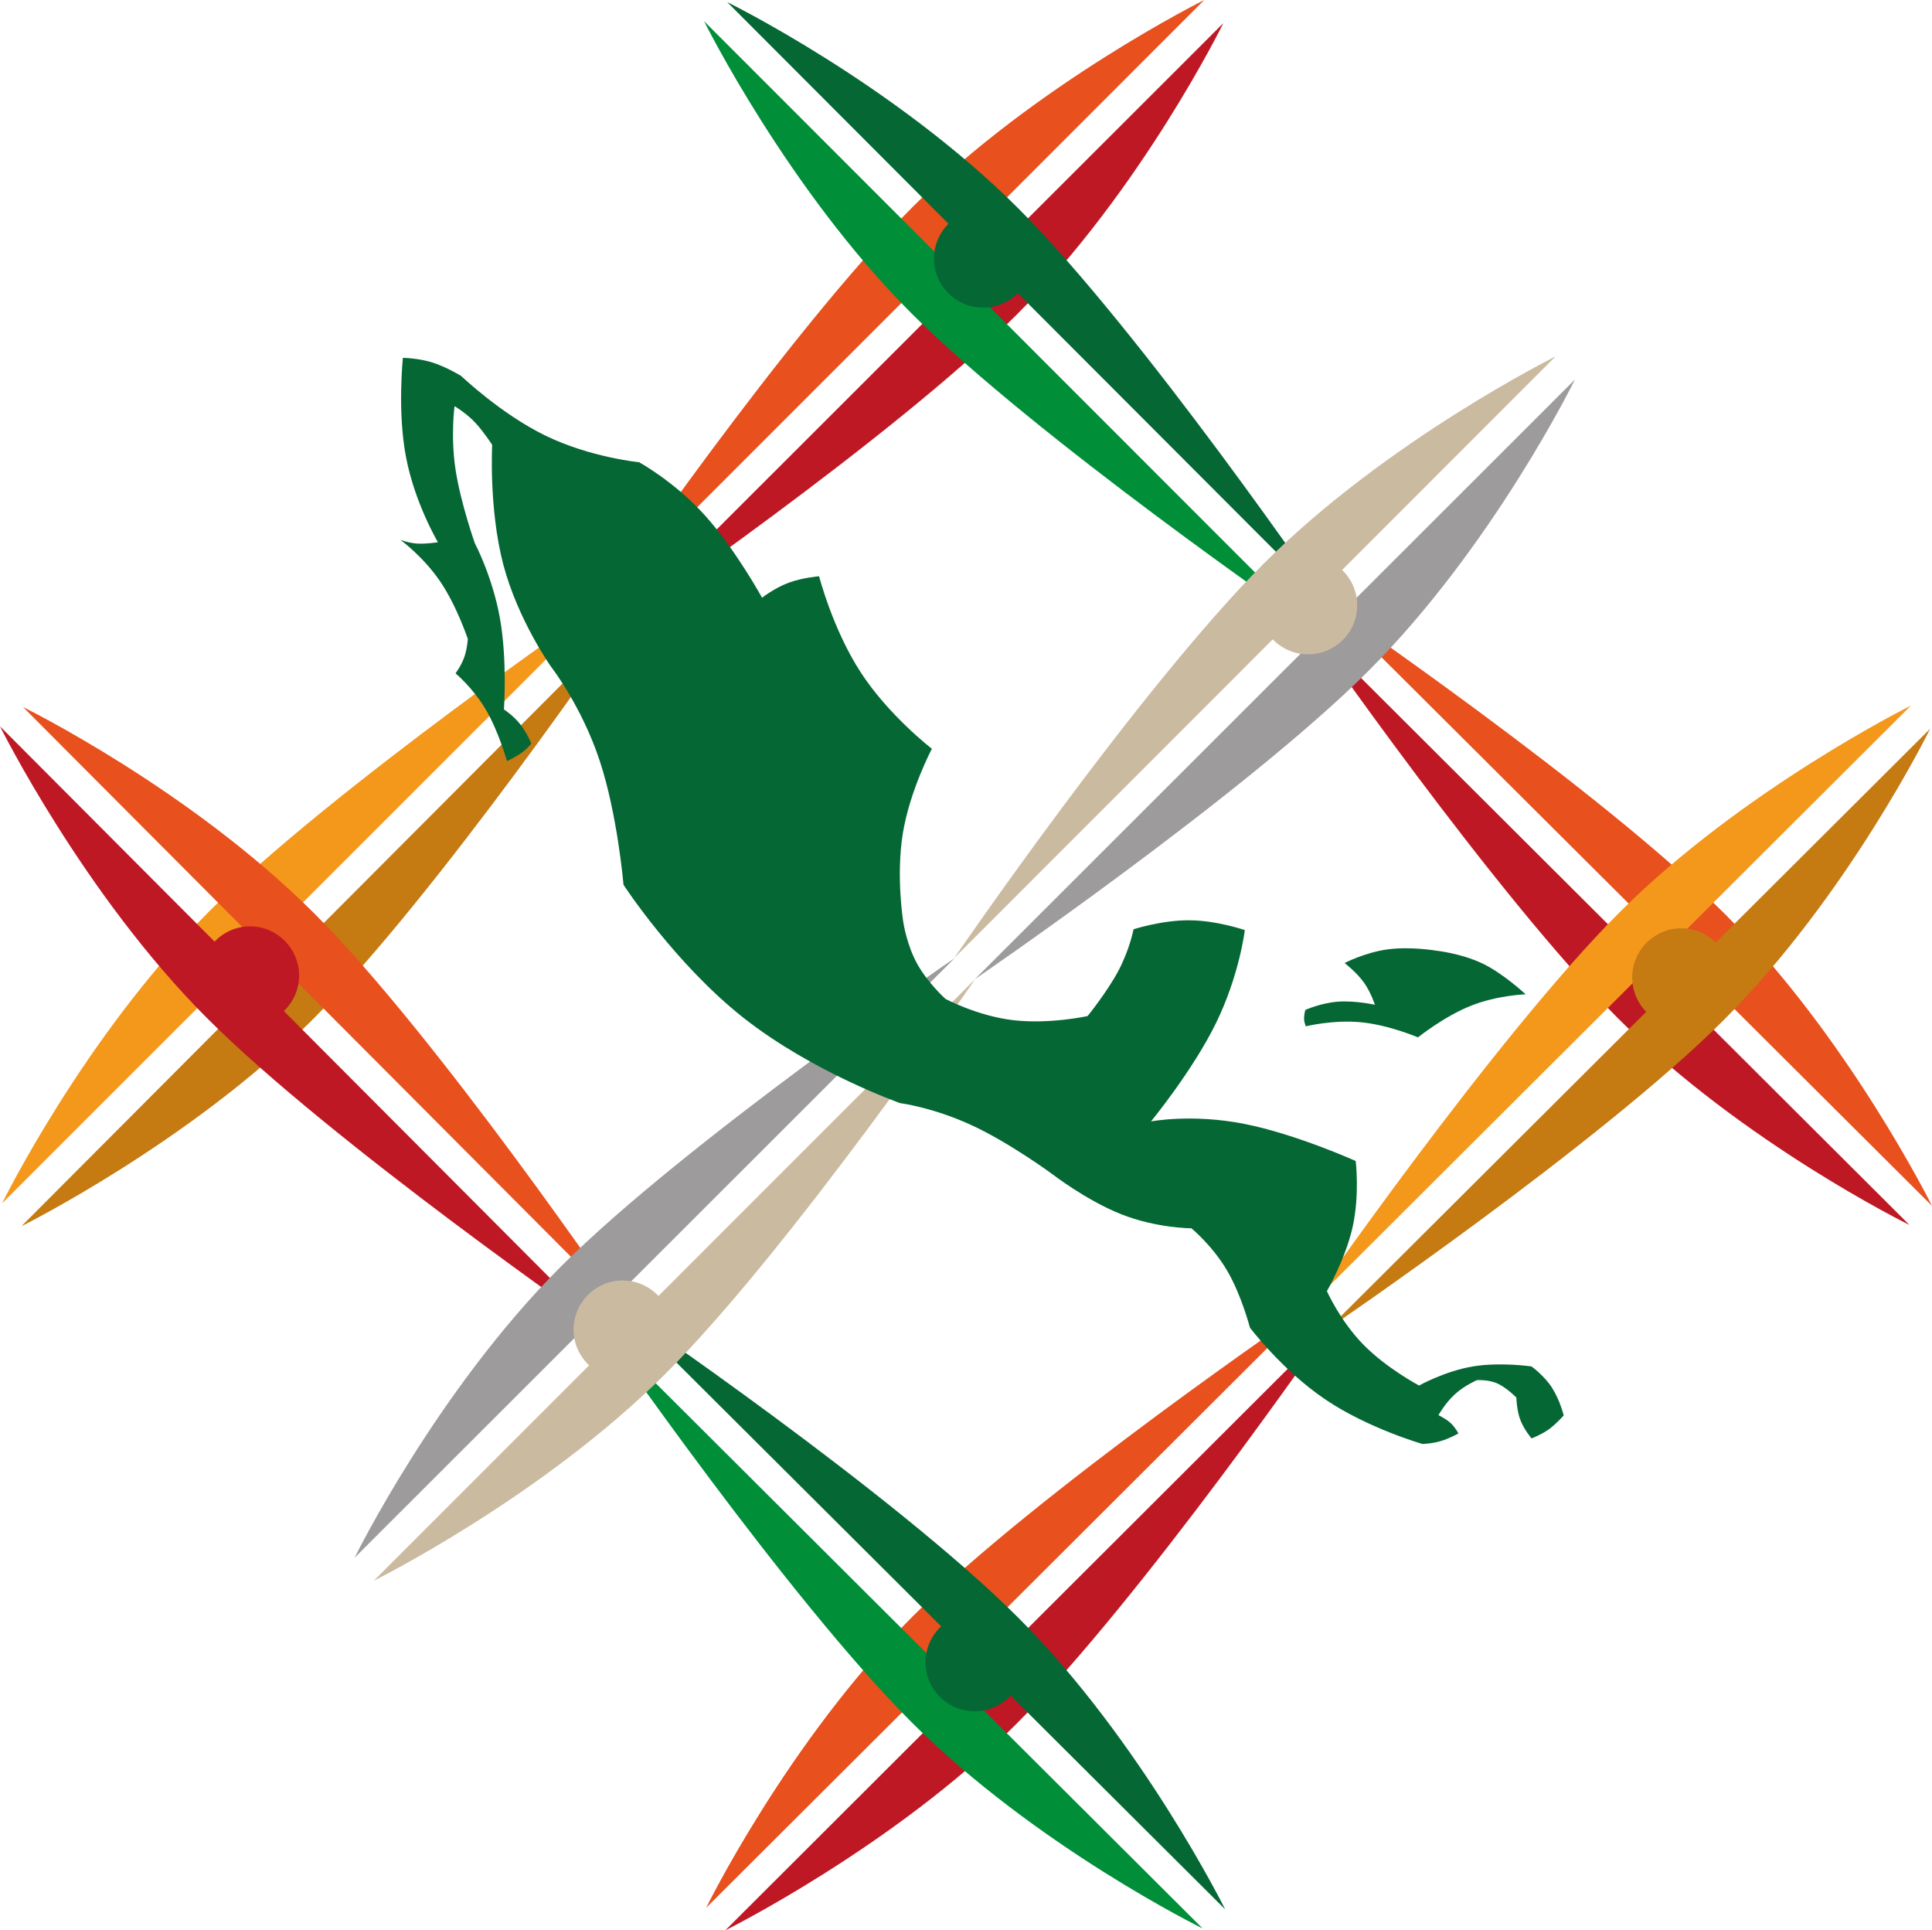
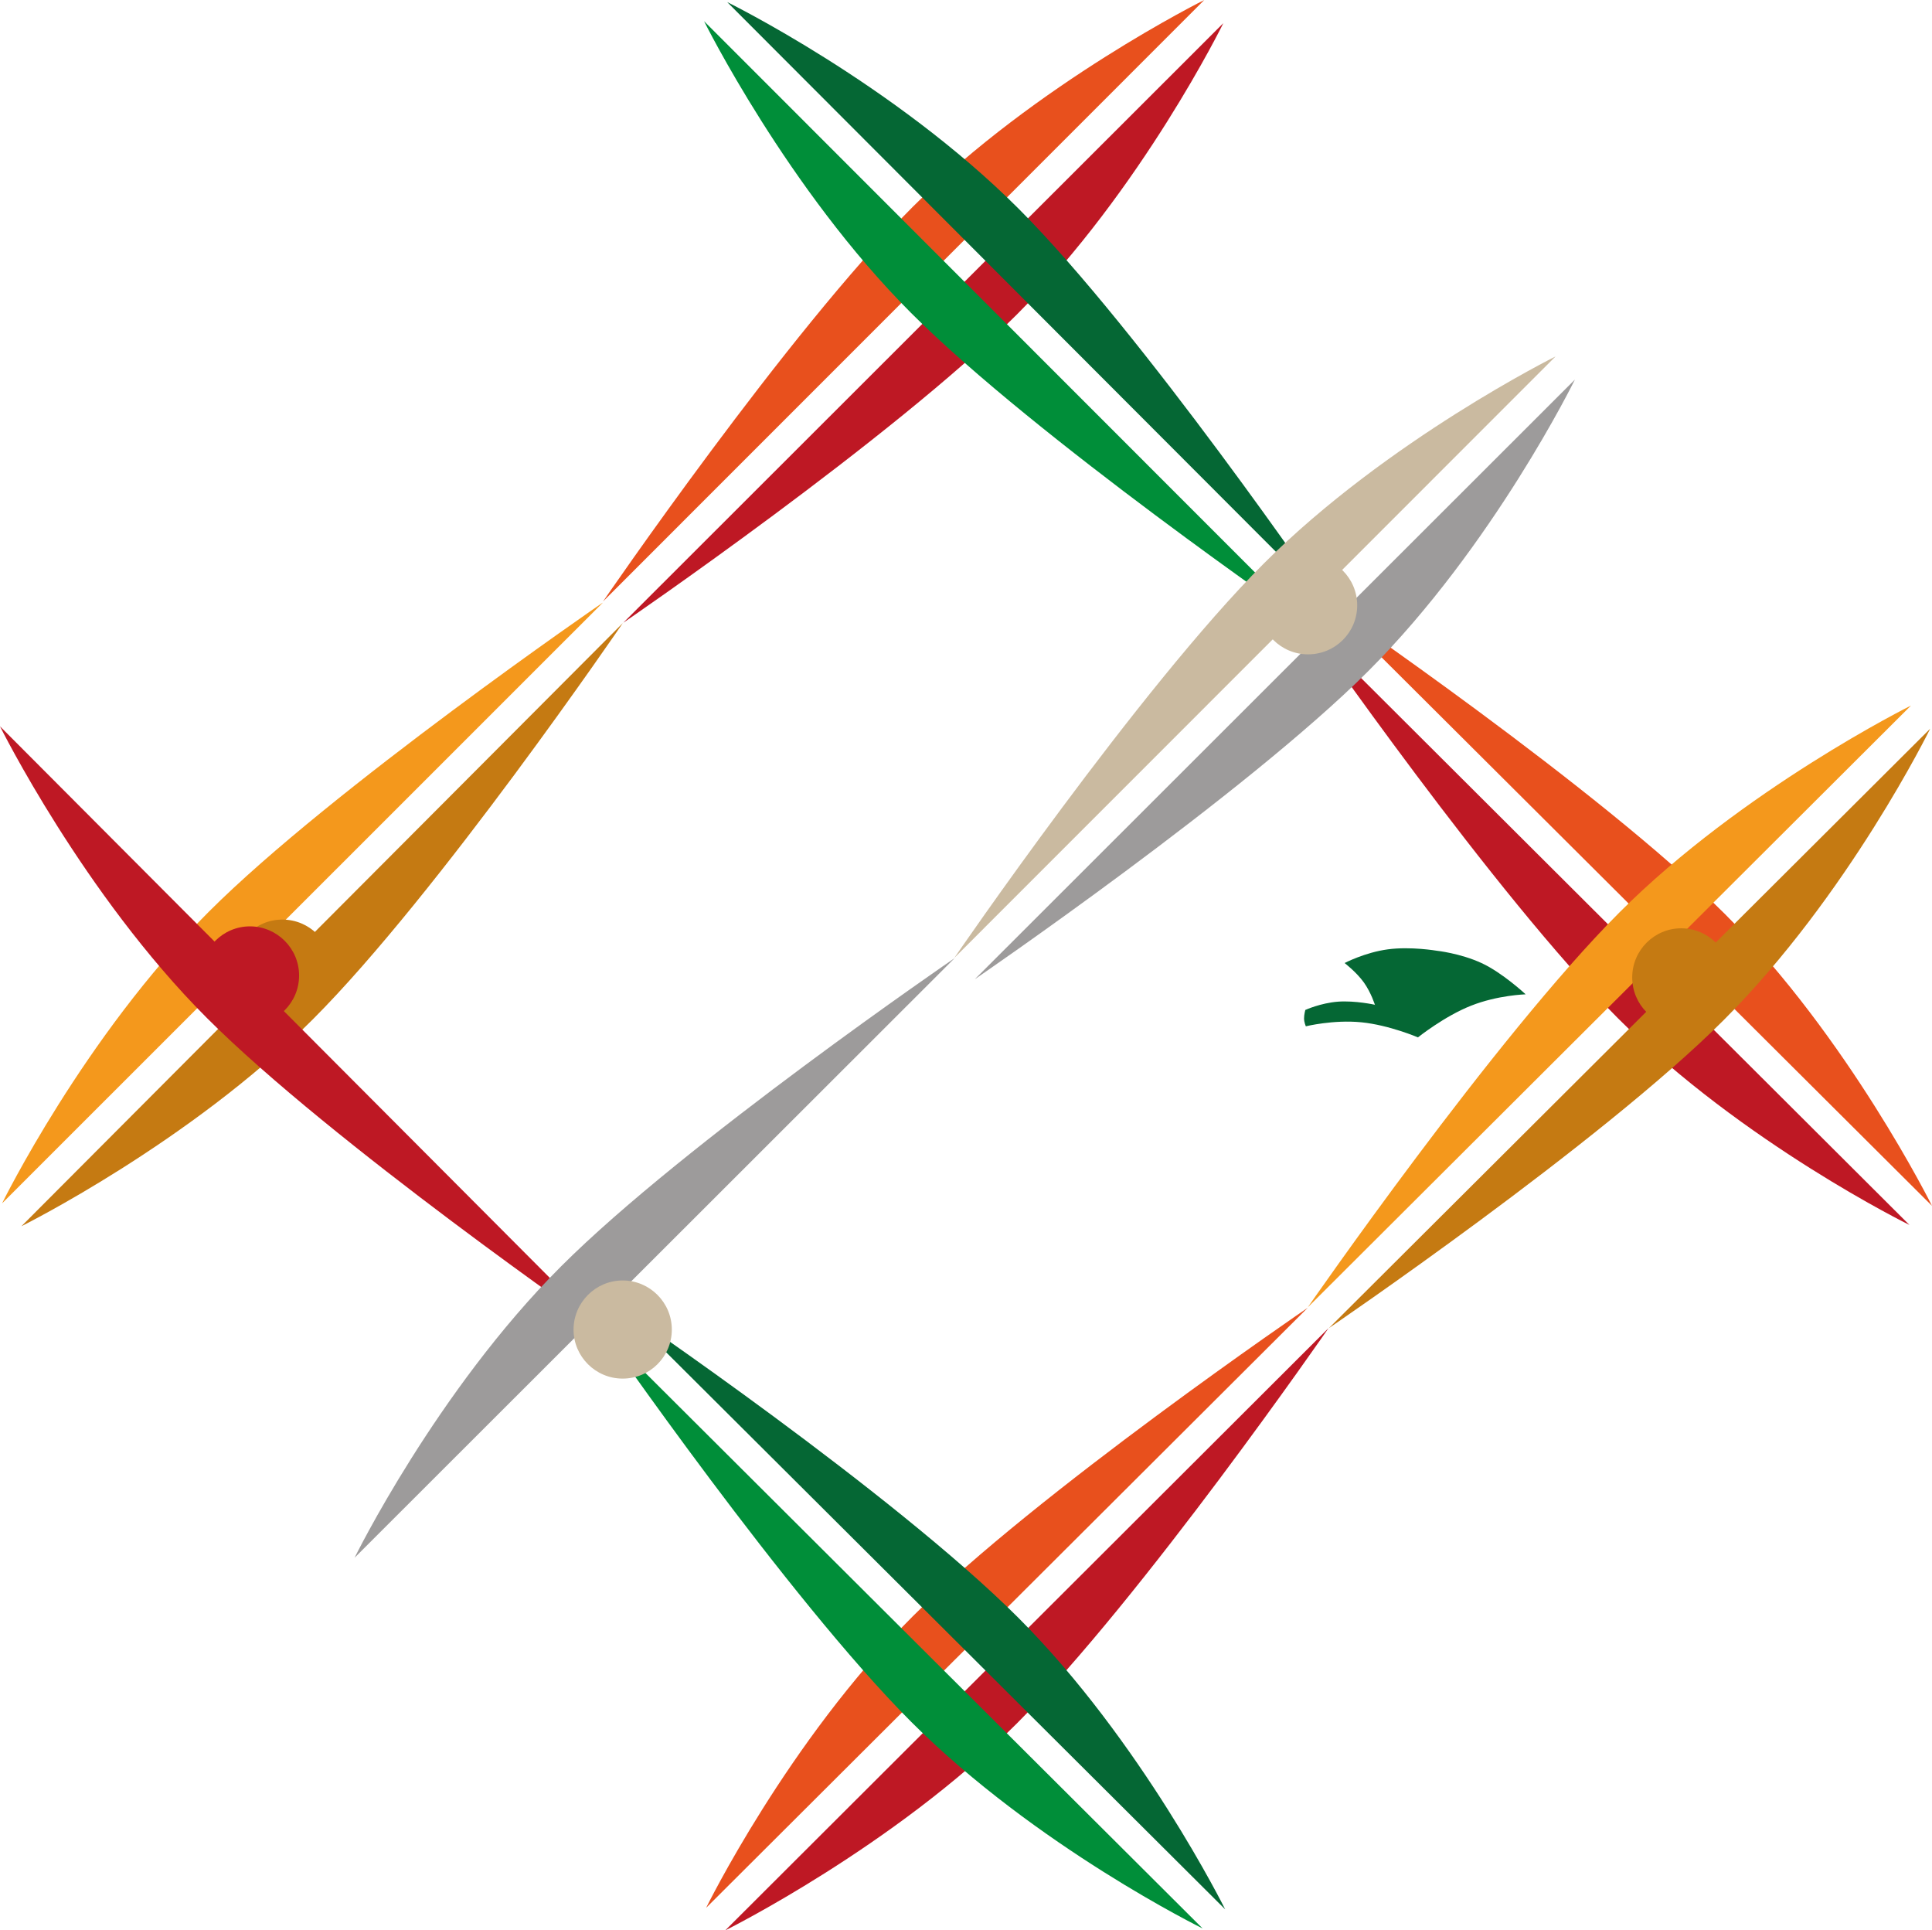
<svg xmlns="http://www.w3.org/2000/svg" id="Capa_2" data-name="Capa 2" viewBox="0 0 139.59 139.45">
  <defs>
    <style>
      .cls-1 {
        fill: #f4981c;
      }

      .cls-1, .cls-2, .cls-3, .cls-4, .cls-5, .cls-6, .cls-7, .cls-8 {
        stroke-width: 0px;
      }

      .cls-2 {
        fill: #9d9b9b;
      }

      .cls-3 {
        fill: #e8501d;
      }

      .cls-4 {
        fill: #056734;
      }

      .cls-5 {
        fill: #be1824;
      }

      .cls-6 {
        fill: #c57a12;
      }

      .cls-7 {
        fill: #cabaa0;
      }

      .cls-8 {
        fill: #008e39;
      }
    </style>
  </defs>
  <g id="Capa_1-2" data-name="Capa 1">
    <g>
      <path class="cls-6" d="M1.53,88.6l43.47-43.59s-13.38,19.61-22.4,28.63c-8.92,8.92-21.07,14.95-21.07,14.95" />
      <path class="cls-1" d="M43.54,43.55L.15,86.93s5.9-12.03,14.92-21.05c8.92-8.92,28.47-22.34,28.47-22.34" />
      <path class="cls-6" d="M20.4,66.43c1.96,0,3.55,1.59,3.55,3.55s-1.59,3.54-3.55,3.54-3.55-1.59-3.55-3.54,1.59-3.55,3.55-3.55" />
      <path class="cls-5" d="M0,52.47l43.47,43.6s-19.5-13.51-28.52-22.53C6.03,64.62,0,52.47,0,52.47" />
-       <path class="cls-3" d="M44.99,94.54L1.67,51.08s12.03,5.9,21.05,14.92c8.92,8.92,22.28,28.55,22.28,28.55" />
      <path class="cls-5" d="M21.61,70.47c0,1.96-1.59,3.55-3.55,3.55s-3.54-1.59-3.54-3.55,1.59-3.55,3.54-3.55,3.55,1.59,3.55,3.55" />
      <path class="cls-5" d="M52.4,139.45l43.59-43.51s-13.5,19.54-22.52,28.56c-8.92,8.92-21.07,14.95-21.07,14.95" />
      <path class="cls-3" d="M94.49,94.47l-43.47,43.35s5.9-12.03,14.92-21.05c8.92-8.92,28.55-22.3,28.55-22.3" />
      <path class="cls-4" d="M88.52,137.93l-43.53-43.37s19.56,13.28,28.58,22.3c8.92,8.92,14.95,21.07,14.95,21.07" />
      <path class="cls-8" d="M43.5,96.06l43.39,43.25s-12.03-5.9-21.05-14.92c-8.92-8.92-22.34-28.33-22.34-28.33" />
-       <path class="cls-4" d="M70.42,116.53c1.96,0,3.55,1.59,3.55,3.55s-1.59,3.54-3.55,3.54-3.55-1.59-3.55-3.54,1.59-3.55,3.55-3.55" />
+       <path class="cls-4" d="M70.42,116.53c1.96,0,3.55,1.59,3.55,3.55" />
      <path class="cls-5" d="M45.04,44.98L88.39,1.67s-5.9,12.03-14.92,21.05c-8.92,8.92-28.44,22.27-28.44,22.27" />
      <path class="cls-3" d="M87.01,0l-43.44,43.45s13.34-19.48,22.37-28.5C74.86,6.03,87.01,0,87.01,0" />
      <path class="cls-4" d="M95.96,43.64L52.54.15s12.03,5.9,21.05,14.92c8.92,8.92,22.37,28.57,22.37,28.57" />
      <path class="cls-8" d="M50.87,1.53l43.56,43.58s-19.58-13.48-28.6-22.5C56.9,13.68,50.87,1.53,50.87,1.53" />
-       <path class="cls-4" d="M71.03,15.13c1.96,0,3.55,1.59,3.55,3.55s-1.59,3.54-3.55,3.54-3.55-1.59-3.55-3.54,1.59-3.55,3.55-3.55" />
      <path class="cls-5" d="M94.43,45.08l43.53,43.41s-12.03-5.9-21.05-14.92c-8.92-8.92-22.48-28.49-22.48-28.49" />
      <path class="cls-3" d="M139.59,87.11l-43.66-43.5s19.68,13.41,28.71,22.43c8.92,8.92,14.95,21.07,14.95,21.07" />
      <path class="cls-6" d="M96.02,95.94l43.44-43.3s-5.9,12.03-14.92,21.05c-8.92,8.92-28.52,22.25-28.52,22.25" />
      <path class="cls-1" d="M138.07,50.97l-43.58,43.47s13.49-19.49,22.51-28.52c8.92-8.92,21.07-14.95,21.07-14.95" />
      <path class="cls-4" d="M99.32,72.58s-1.4-.31-2.65-.22c-1.27.1-2.36.6-2.36.6,0,0-.09.33-.09.61,0,.29.13.57.13.57,0,0,1.98-.49,4.01-.29,2.01.2,4.09,1.09,4.09,1.09,0,0,1.91-1.53,3.84-2.29,1.91-.76,3.94-.82,3.94-.82,0,0-1.67-1.56-3.19-2.26-1.54-.71-3.24-.89-3.24-.89,0,0-1.87-.32-3.52-.1-1.66.22-3.13.99-3.13.99,0,0,.84.64,1.39,1.4.54.76.81,1.65.81,1.65" />
      <path class="cls-6" d="M125.02,70.61c0,1.96-1.59,3.55-3.55,3.55s-3.54-1.59-3.54-3.55,1.59-3.55,3.54-3.55,3.55,1.59,3.55,3.55" />
      <path class="cls-2" d="M70.43,70.74l43.36-43.32s-5.9,12.03-14.92,21.05c-8.92,8.92-28.44,22.27-28.44,22.27" />
      <path class="cls-7" d="M112.39,25.75l-43.44,43.45s13.34-19.48,22.37-28.5c8.92-8.92,21.07-14.95,21.07-14.95" />
      <path class="cls-2" d="M68.98,69.21l-43.36,43.32s5.9-12.03,14.92-21.05c8.92-8.92,28.44-22.27,28.44-22.27" />
-       <path class="cls-7" d="M27.01,114.19l43.44-43.45s-13.34,19.48-22.37,28.5c-8.92,8.92-21.07,14.95-21.07,14.95" />
-       <path class="cls-4" d="M112.14,100.26c.58.91.84,1.99.84,1.99,0,0-.46.53-1,.95-.54.41-1.32.71-1.32.71,0,0-.51-.58-.8-1.3-.28-.71-.3-1.65-.3-1.65,0,0-.59-.61-1.25-.96-.67-.36-1.6-.3-1.6-.3,0,0-.91.39-1.59,1.02-.7.63-1.19,1.51-1.19,1.51,0,0,.55.26.89.58.34.32.55.74.55.74,0,0-.64.37-1.3.56-.66.19-1.3.2-1.3.2,0,0-3.94-1.13-7.02-3.22-3.11-2.1-5.44-5.18-5.44-5.18,0,0-.61-2.36-1.66-4.14-1.06-1.8-2.57-3.04-2.57-3.04,0,0-2.5,0-5.06-1.01-2.53-1-5-2.91-5-2.91,0,0-3.1-2.28-5.85-3.54-2.78-1.28-5.13-1.58-5.13-1.58,0,0-6.32-2.22-11.33-6.17-4.95-3.91-8.66-9.6-8.66-9.6,0,0-.43-5.06-1.72-8.96-1.3-3.94-3.49-6.76-3.49-6.76,0,0-2.41-3.37-3.48-7.43-1.05-4.02-.8-8.63-.8-8.63,0,0-.53-.84-1.17-1.55-.65-.72-1.55-1.25-1.55-1.25,0,0-.29,2.16.07,4.57.37,2.43,1.4,5.34,1.4,5.34,0,0,1.26,2.36,1.81,5.41.54,3.01.29,6.59.29,6.59,0,0,.68.44,1.16,1.05.48.6.82,1.41.82,1.41,0,0-.36.46-.83.76-.47.3-.93.51-.93.51,0,0-.6-2.13-1.52-3.7-.93-1.59-2.2-2.64-2.2-2.64,0,0,.39-.5.62-1.13.23-.63.27-1.35.27-1.35,0,0-.8-2.41-2.02-4.19-1.24-1.8-2.86-2.98-2.86-2.98,0,0,.61.25,1.27.28.67.03,1.45-.1,1.45-.1,0,0-1.68-2.83-2.31-6.17-.63-3.3-.22-7.15-.22-7.15,0,0,1.21.02,2.23.37,1.01.34,1.98.94,1.98.94,0,0,2.88,2.75,6.09,4.31,3.25,1.58,6.76,1.92,6.76,1.92,0,0,2.53,1.37,4.76,3.84,2.21,2.45,4.13,5.95,4.13,5.95,0,0,.92-.72,1.94-1.09,1-.37,2.18-.46,2.18-.46,0,0,.99,3.84,3,6.93,2.03,3.13,5.15,5.53,5.15,5.53,0,0-1.59,3-2.1,6.11-.51,3.15.04,6.45.04,6.45,0,0,.24,1.62,1.01,3,.78,1.39,2.03,2.51,2.03,2.51,0,0,2.32,1.24,4.92,1.54,2.62.3,5.35-.3,5.35-.3,0,0,1.39-1.71,2.22-3.26.83-1.57,1.1-3.01,1.1-3.01,0,0,2.04-.66,4.02-.65,2,.01,4.02.71,4.02.71,0,0-.39,3.27-2.09,6.73-1.68,3.43-4.69,7.09-4.69,7.09,0,0,2.96-.57,6.75.18,3.74.74,8.04,2.68,8.04,2.68,0,0,.3,2.4-.22,4.76-.52,2.33-1.86,4.64-1.86,4.64,0,0,.94,2.13,2.63,3.86,1.67,1.71,4.03,2.96,4.03,2.96,0,0,1.88-1.05,3.89-1.38,1.99-.33,4.23,0,4.23,0,0,0,.94.67,1.52,1.59" />
      <path class="cls-7" d="M94.51,40.18c1.96,0,3.55,1.59,3.55,3.55s-1.59,3.54-3.55,3.54-3.55-1.59-3.55-3.54,1.59-3.55,3.55-3.55" />
      <path class="cls-7" d="M44.99,92.5c1.96,0,3.55,1.59,3.55,3.55s-1.59,3.54-3.55,3.54-3.55-1.59-3.55-3.54,1.59-3.55,3.55-3.55" />
    </g>
  </g>
</svg>